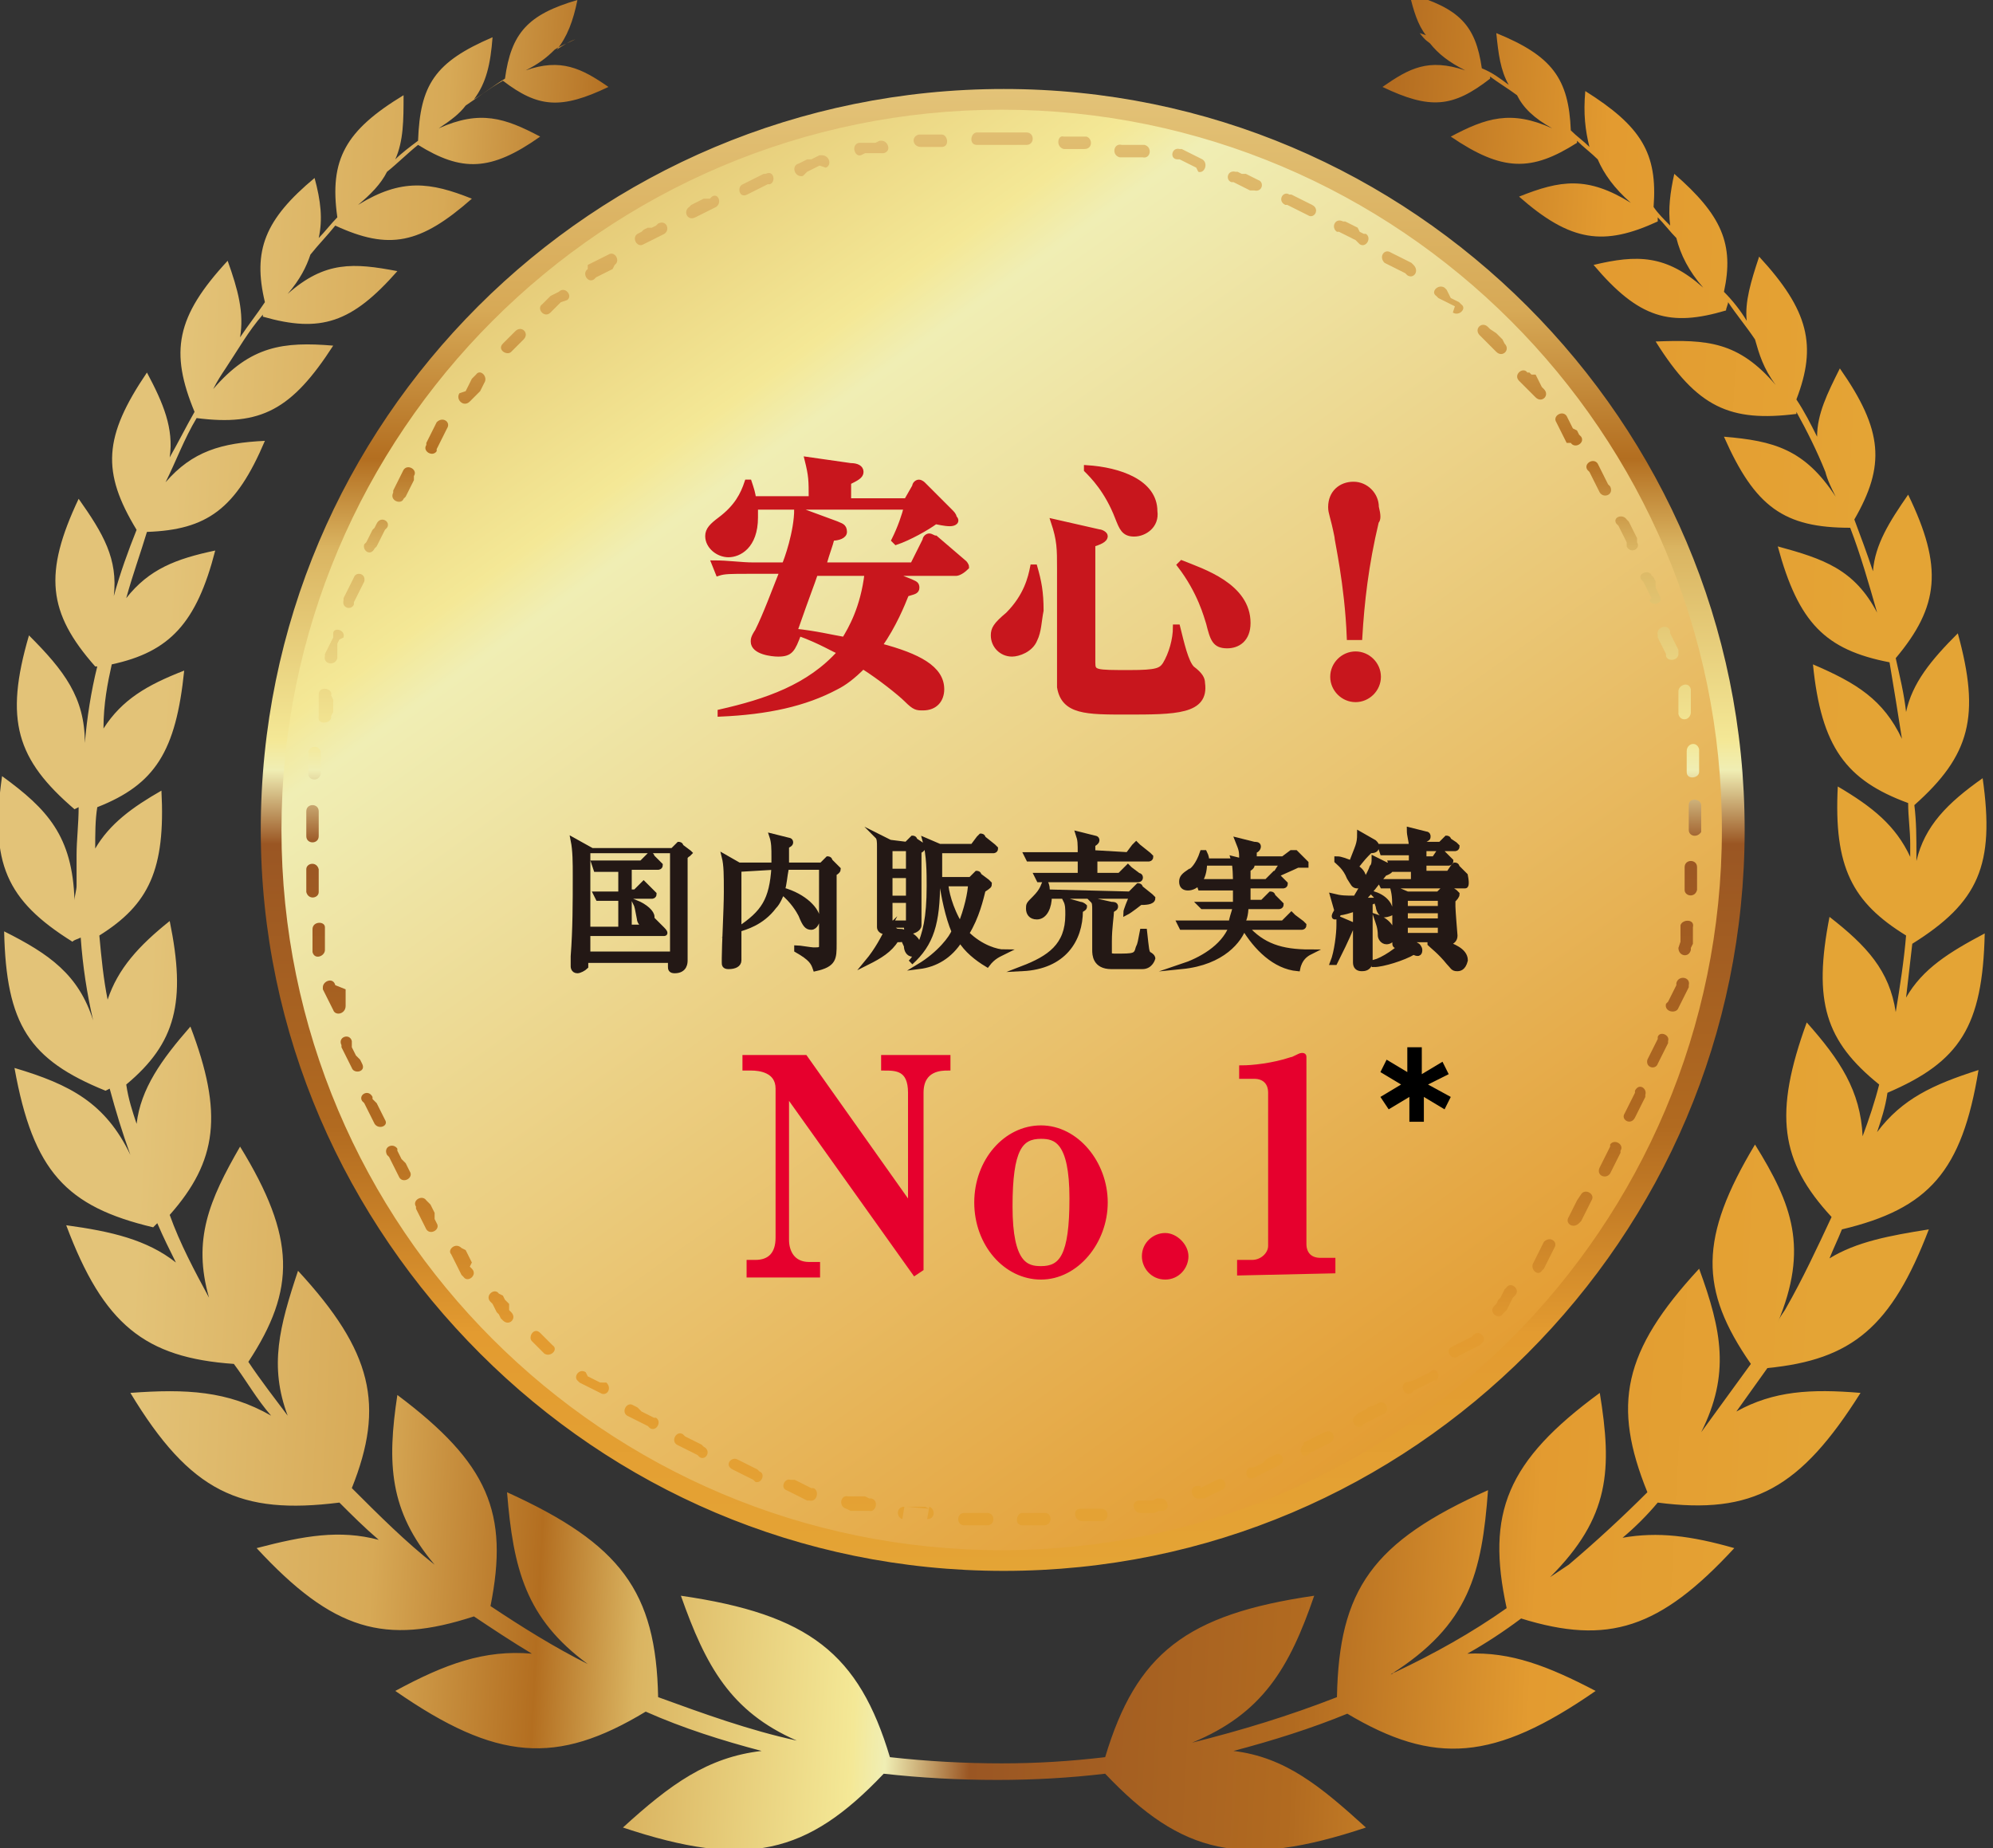
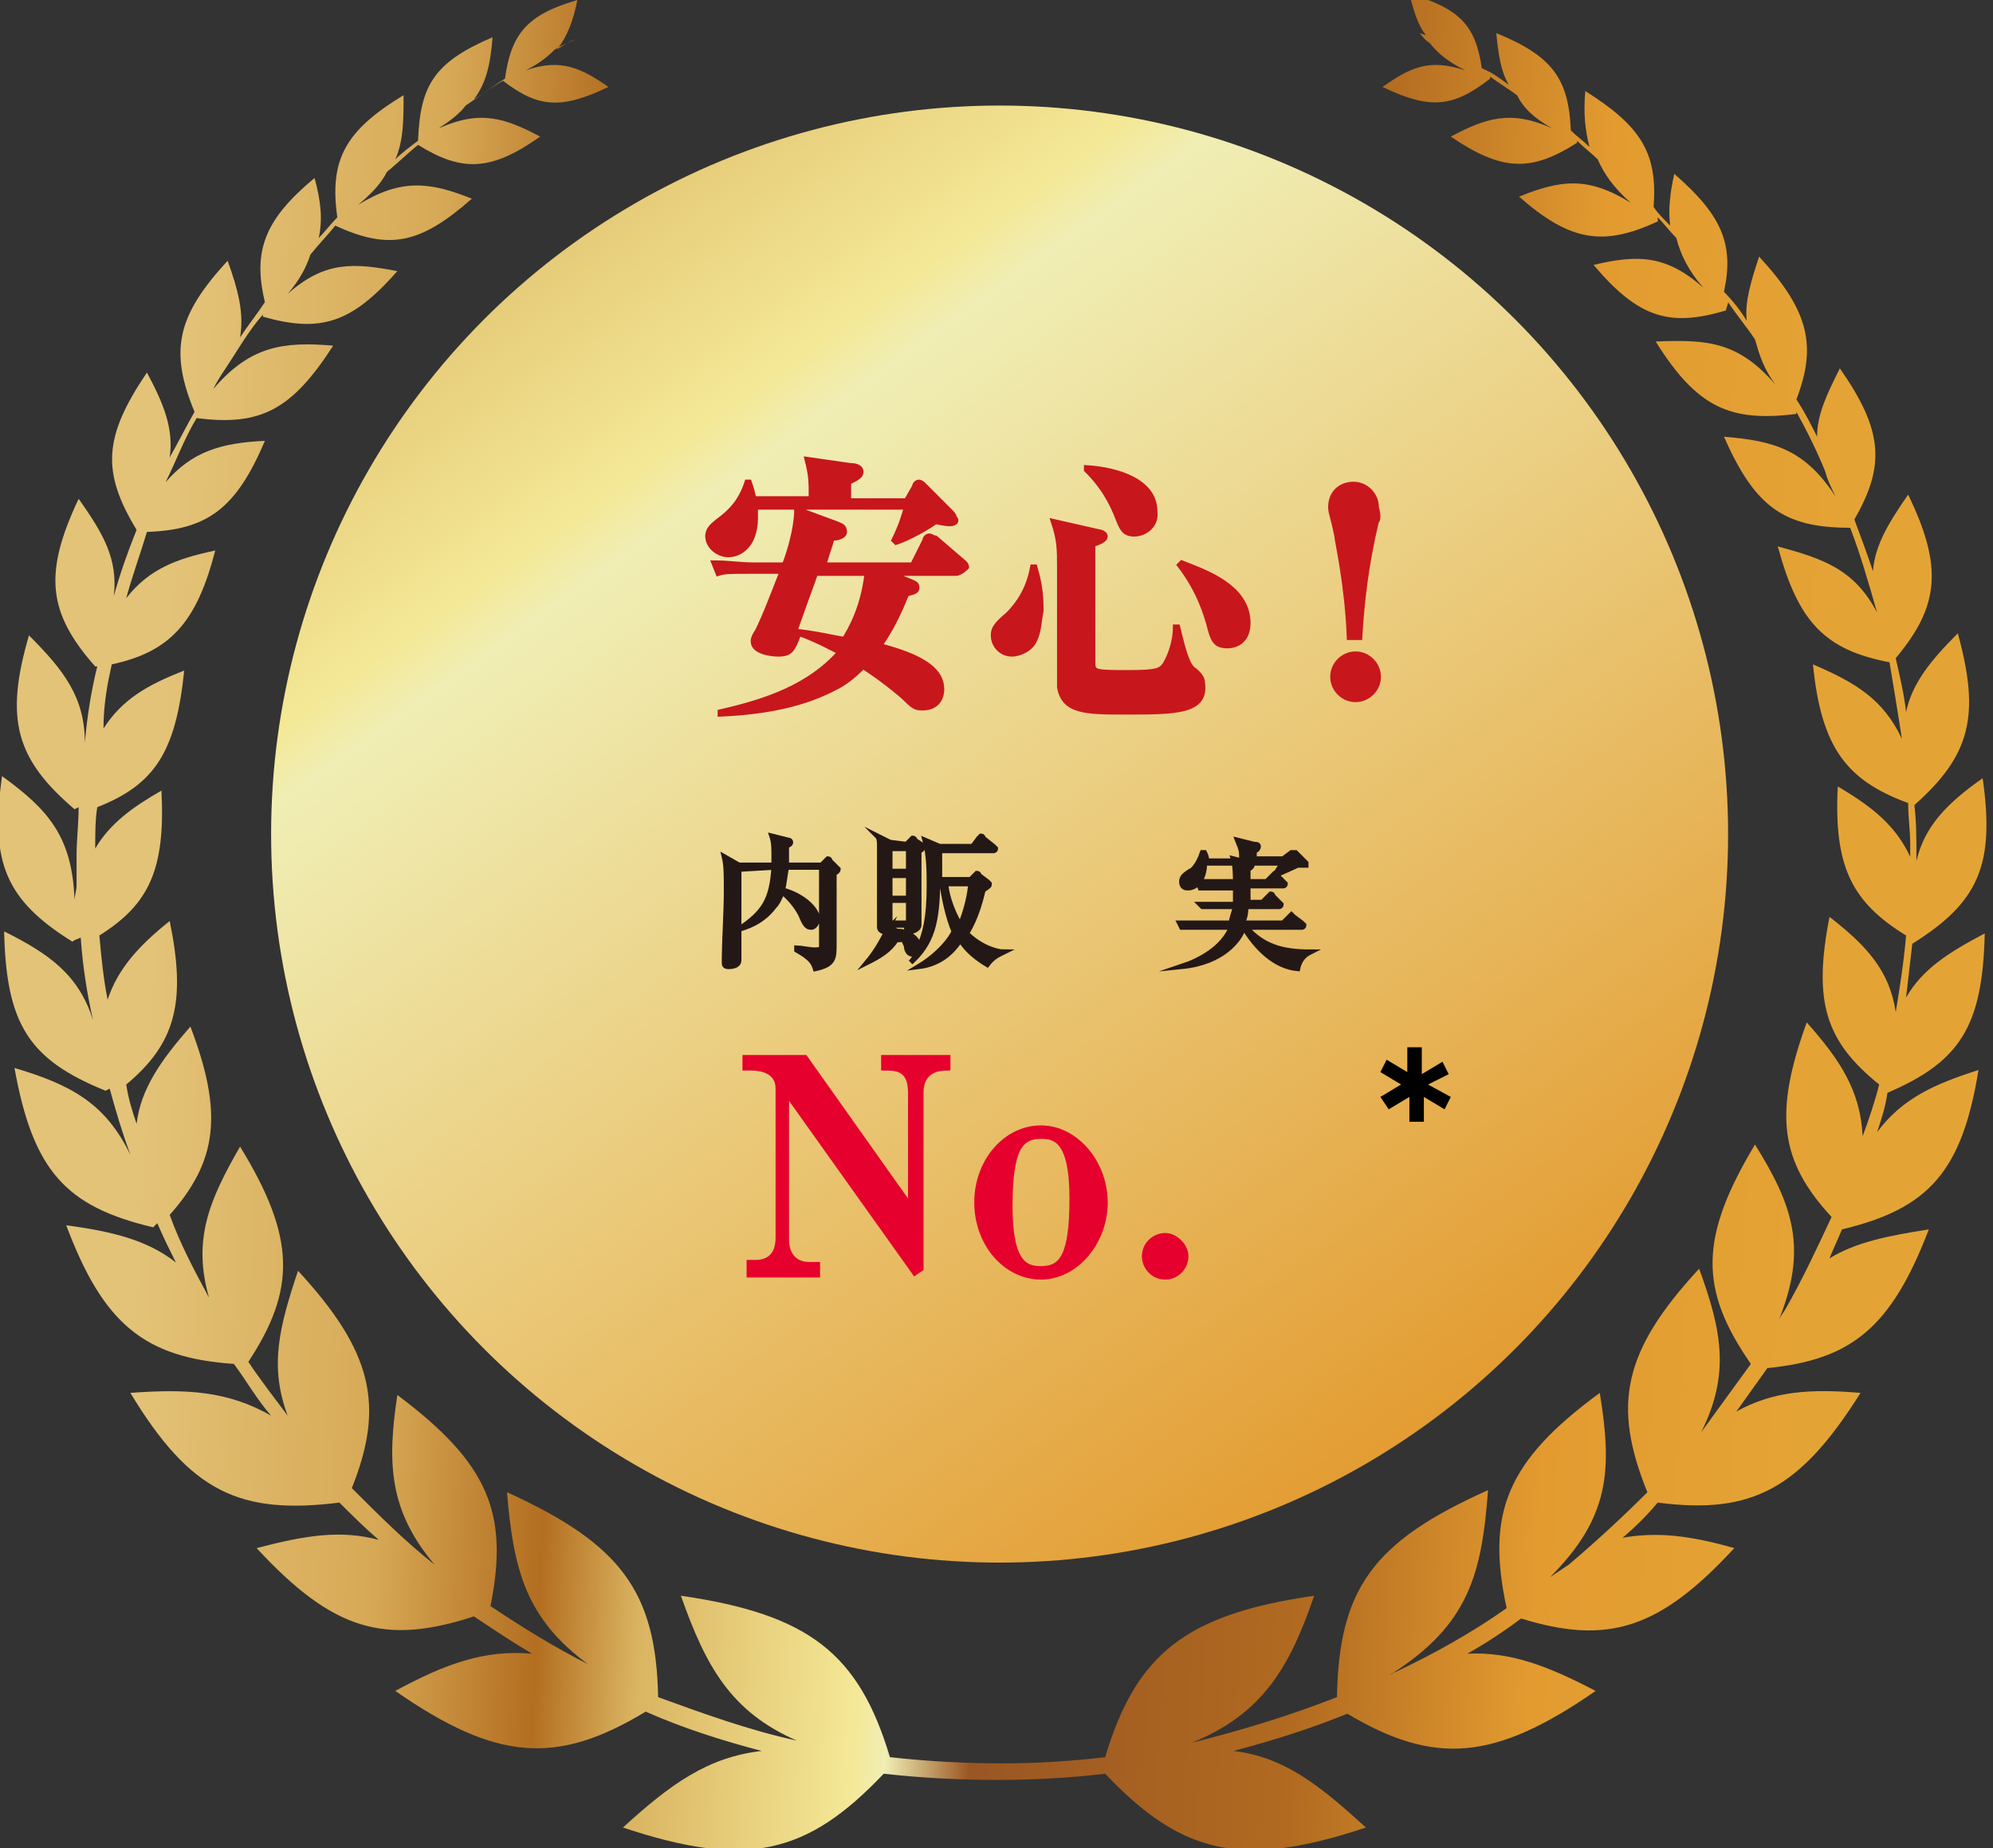
<svg xmlns="http://www.w3.org/2000/svg" version="1.1" id="レイヤー_1" x="0px" y="0px" viewBox="0 0 96.3 89.3" style="enable-background:new 0 0 96.3 89.3;" xml:space="preserve">
  <rect x="0" y="0" width="96.3" height="89.3" fill="#333333" stroke="none" />
  <style type="text/css">
	.st0{fill:url(#SVGID_1_);}
	.st1{fill-rule:evenodd;clip-rule:evenodd;fill:url(#SVGID_00000132777218614454166600000009733370267815856822_);}
	.st2{fill-rule:evenodd;clip-rule:evenodd;fill:url(#SVGID_00000147927114926828918340000002045989078547600062_);}
	.st3{fill:#C8161D;stroke:#C8161D;stroke-width:0.25;stroke-miterlimit:22.93;}
	.st4{fill:#231815;stroke:#231815;stroke-width:0.25;stroke-miterlimit:22.93;}
	.st5{fill:#E6002D;stroke:#E6002D;stroke-width:0.25;stroke-miterlimit:22.93;}
</style>
  <g id="a">
</g>
  <g id="b">
    <g id="c">
      <g>
        <linearGradient id="SVGID_1_" gradientUnits="userSpaceOnUse" x1="83.389" y1="2.55" x2="-4.84" y2="125.85" gradientTransform="matrix(1 0 0 -1 3.764512e-03 91.999)">
          <stop offset="0" style="stop-color:#E4A435" />
          <stop offset="0.16" style="stop-color:#E39B30" />
          <stop offset="0.54" style="stop-color:#F0EEB4" />
          <stop offset="0.56" style="stop-color:#F4E896" />
          <stop offset="0.69" style="stop-color:#DAB461" />
          <stop offset="0.85" style="stop-color:#D7A956" />
          <stop offset="1" style="stop-color:#E3C378" />
        </linearGradient>
        <circle class="st0" cx="48.3" cy="40.3" r="35.2" />
        <linearGradient id="SVGID_00000174563809394427924550000002487418597426702491_" gradientUnits="userSpaceOnUse" x1="48.46" y1="16.12" x2="48.46" y2="87.74" gradientTransform="matrix(1 0 0 -1 0 92)">
          <stop offset="0" style="stop-color:#E4A435" />
          <stop offset="0.16" style="stop-color:#E39B30" />
          <stop offset="0.3" style="stop-color:#B16A20" />
          <stop offset="0.49" style="stop-color:#9A5623" />
          <stop offset="0.54" style="stop-color:#F0EEB4" />
          <stop offset="0.56" style="stop-color:#F4E896" />
          <stop offset="0.69" style="stop-color:#DAB461" />
          <stop offset="0.75" style="stop-color:#B36E20" />
          <stop offset="0.85" style="stop-color:#D7A956" />
          <stop offset="1" style="stop-color:#E3C378" />
        </linearGradient>
-         <path style="fill-rule:evenodd;clip-rule:evenodd;fill:url(#SVGID_00000174563809394427924550000002487418597426702491_);" d="     M48.5,4.3c9.9,0,18.8,4,25.3,10.5c6.5,6.5,10.5,15.4,10.5,25.3s-4,18.8-10.5,25.3c-6.5,6.5-15.4,10.5-25.3,10.5     s-18.8-4-25.3-10.5S12.6,50,12.6,40.1s4-18.8,10.5-25.3S38.6,4.3,48.5,4.3L48.5,4.3z M48.5,6.4L48.5,6.4     C48.5,6.4,48.4,6.4,48.5,6.4c-0.1,0-0.1,0-0.2,0h-0.7l-0.2,0h-0.2c-0.3,0-0.4,0.6,0,0.6h0.4l0.2,0h0.5c0,0,0.1,0,0.1,0     c0,0,0,0,0.1,0h0.8l0.2,0h0.1c0.4,0,0.4-0.6,0-0.6h-0.5l-0.2,0H48.5L48.5,6.4z M45.5,7.1L45.5,7.1c0.4,0,0.3-0.6,0-0.6l-0.2,0     l-0.2,0l-0.2,0l-0.2,0l-0.2,0h-0.1c-0.4,0.1-0.3,0.6,0.1,0.6h0.1l0.2,0l0.2,0l0.2,0l0.2,0L45.5,7.1L45.5,7.1L45.5,7.1z M42.7,7.4     L42.7,7.4c0.4-0.1,0.2-0.6-0.1-0.6h-0.1l-0.2,0.1l-0.2,0l-0.2,0l-0.2,0l-0.2,0h0c-0.4,0.1-0.2,0.7,0.1,0.6h0l0.2-0.1l0.2,0l0.2,0     l0.2,0L42.7,7.4L42.7,7.4L42.7,7.4z M39.9,8.1L39.9,8.1c0.3-0.1,0.2-0.6-0.2-0.6l-0.1,0l-0.2,0.1l-0.2,0.1L39,7.7l-0.2,0.1     l-0.2,0.1l0,0c-0.4,0.1-0.2,0.7,0.2,0.6l0,0L39,8.3l0.2-0.1l0.2-0.1l0.2-0.1L39.9,8.1L39.9,8.1L39.9,8.1L39.9,8.1z M37.2,8.9     L37.2,8.9c0.3-0.1,0.2-0.7-0.2-0.5l-0.1,0l-0.2,0.1l-0.2,0.1l-0.2,0.1l-0.2,0.1l-0.2,0.1c-0.3,0.1-0.2,0.7,0.2,0.5l0.2-0.1     l0.2-0.1l0.2-0.1L36.9,9l0.2-0.1L37.2,8.9L37.2,8.9L37.2,8.9z M34.6,10L34.6,10c0.3-0.2,0.1-0.7-0.2-0.5l-0.1,0.1L34,9.6     l-0.2,0.1l-0.2,0.1l-0.2,0.1L33.3,10h0c-0.3,0.2-0.1,0.7,0.3,0.5l0,0l0.2-0.1l0.2-0.1l0.2-0.1l0.2-0.1l0.2-0.1L34.6,10L34.6,10     L34.6,10z M32.1,11.3L32.1,11.3c0.3-0.2,0.1-0.7-0.3-0.5l-0.1,0.1l-0.2,0.1L31.3,11l-0.2,0.1L31,11.2l-0.2,0.1l0,0     c-0.3,0.2,0,0.7,0.3,0.5l0,0l0.2-0.1l0.2-0.1l0.2-0.1l0.2-0.1L32.1,11.3L32.1,11.3L32.1,11.3L32.1,11.3z M29.7,12.8L29.7,12.8     c0.3-0.2,0-0.7-0.3-0.5l0,0l-0.2,0.1l-0.2,0.1l-0.2,0.1l-0.2,0.1l-0.2,0.1L28.4,13c-0.3,0.2,0,0.7,0.3,0.5l0.1-0.1l0.2-0.1     l0.2-0.1l0.2-0.1l0.2-0.1L29.7,12.8L29.7,12.8L29.7,12.8L29.7,12.8z M27.4,14.5L27.4,14.5c0.3-0.2-0.1-0.7-0.4-0.4l0,0l-0.2,0.1     l-0.2,0.1l-0.1,0.1l-0.1,0.1l-0.1,0.1l-0.1,0.1c-0.3,0.2,0.1,0.7,0.4,0.4l0.1-0.1l0.1-0.1l0.1-0.1l0.1-0.1l0.1-0.1L27.4,14.5     L27.4,14.5L27.4,14.5z M25.3,16.4L25.3,16.4c0.3-0.3-0.1-0.7-0.4-0.4l-0.1,0.1l-0.1,0.1l-0.1,0.1l-0.1,0.1l-0.1,0.1l-0.1,0.1     c-0.3,0.3,0.2,0.6,0.4,0.4l0.1-0.1l0.1-0.1l0.1-0.1l0.1-0.1l0.1-0.1L25.3,16.4L25.3,16.4L25.3,16.4z M23.4,18.5L23.4,18.5     c0.2-0.3-0.2-0.7-0.4-0.4l-0.1,0.1l-0.1,0.1l-0.1,0.2l-0.1,0.2l-0.1,0.2L22.2,19l0,0c-0.2,0.3,0.2,0.7,0.5,0.4l0,0l0.1-0.1     l0.1-0.1l0.1-0.1l0.1-0.1l0.1-0.1L23.4,18.5L23.4,18.5L23.4,18.5z M21.6,20.7L21.6,20.7c0.2-0.3-0.2-0.6-0.5-0.3l0,0L21,20.6     l-0.1,0.2l-0.1,0.2l-0.1,0.2l-0.1,0.2l0,0.1c-0.2,0.3,0.3,0.6,0.5,0.3l0-0.1l0.1-0.2l0.1-0.2l0.1-0.2l0.1-0.2L21.6,20.7     L21.6,20.7L21.6,20.7L21.6,20.7z M20,23L20,23c0.2-0.3-0.3-0.6-0.5-0.3l0,0l-0.1,0.2l-0.1,0.2l-0.1,0.2l-0.1,0.2L19,23.7L19,23.8     c-0.2,0.4,0.4,0.6,0.5,0.3l0.1-0.1l0.1-0.2l0.1-0.2l0.1-0.2l0.1-0.2L20,23L20,23L20,23z M18.7,25.5L18.7,25.5     c0.2-0.3-0.3-0.6-0.5-0.2l-0.1,0.2L18,25.6l-0.1,0.2L17.8,26l-0.1,0.2l-0.1,0.1c-0.1,0.3,0.3,0.6,0.5,0.2l0.1-0.1l0.1-0.2     l0.1-0.2l0.1-0.2l0.1-0.2L18.7,25.5L18.7,25.5L18.7,25.5z M17.6,28.1L17.6,28.1c0.1-0.4-0.4-0.5-0.5-0.2L17,28.1l-0.1,0.2     l-0.1,0.2l-0.1,0.2l-0.1,0.2l0,0.1c-0.1,0.4,0.4,0.5,0.5,0.2l0-0.1l0.1-0.2l0.1-0.2l0.1-0.2l0.1-0.2L17.6,28.1L17.6,28.1     L17.6,28.1z M16.6,30.8L16.6,30.8c0.1-0.4-0.5-0.5-0.5-0.2l0,0.2L16,31l-0.1,0.2l-0.1,0.2l-0.1,0.2l0,0.1     c-0.1,0.4,0.5,0.5,0.6,0.1l0-0.1l0-0.2l0-0.2l0-0.2l0.1-0.2L16.6,30.8L16.6,30.8L16.6,30.8z M16,33.6L16,33.6     c0.1-0.3-0.5-0.5-0.6-0.1v0l0,0.2l0,0.2l0,0.2l0,0.2l0,0.2v0.1c-0.1,0.4,0.5,0.4,0.6,0.1v-0.1l0.1-0.2l0-0.2l0-0.2l0-0.2L16,33.6     L16,33.6L16,33.6L16,33.6z M15.5,36.4L15.5,36.4c0-0.4-0.5-0.4-0.6-0.1v0.1l0,0.2l0,0.2l0,0.2l0,0.2l0,0.2c0,0.3,0.5,0.4,0.6,0     v-0.2l0-0.2l0-0.2l0-0.2L15.5,36.4L15.5,36.4L15.5,36.4L15.5,36.4z M15.4,39.2L15.4,39.2c0-0.4-0.6-0.4-0.6,0l0,0v1.2     c0,0.4,0.6,0.4,0.6,0L15.4,39.2L15.4,39.2L15.4,39.2z M15.4,42L15.4,42c-0.1-0.4-0.6-0.3-0.6,0v0.2l0,0.2l0,0.2l0,0.2l0,0.2v0.1     c0.1,0.4,0.6,0.3,0.6,0V43l0-0.2l0-0.2l0-0.2v-0.2L15.4,42L15.4,42L15.4,42z M15.7,44.8L15.7,44.8c0-0.3-0.6-0.3-0.6,0.1V45     l0,0.2l0,0.2l0,0.2l0,0.2l0,0.2v0c0.1,0.4,0.6,0.2,0.6-0.1v0l0-0.2l0-0.2l0-0.2l0-0.2L15.7,44.8L15.7,44.8L15.7,44.8L15.7,44.8z      M16.2,47.6L16.2,47.6c-0.1-0.4-0.6-0.2-0.6,0.1l0,0.1l0.1,0.2l0.1,0.2l0.1,0.2l0.1,0.2l0.1,0.2c0.1,0.3,0.6,0.2,0.6-0.2l0-0.2     l0-0.2l0-0.2l0-0.2L16.2,47.6L16.2,47.6L16.2,47.6L16.2,47.6z M17,50.3L17,50.3c-0.1-0.4-0.7-0.2-0.5,0.2l0,0.1l0.1,0.2l0.1,0.2     l0.1,0.2l0.1,0.2l0.1,0.2c0.1,0.3,0.7,0.2,0.5-0.2l-0.1-0.2L17.2,51l-0.1-0.2l-0.1-0.2L17,50.5L17,50.3C17,50.3,17,50.3,17,50.3z      M18,53L18,53c-0.2-0.4-0.7-0.1-0.5,0.2l0.1,0.1l0.1,0.2l0.1,0.2l0.1,0.2l0.1,0.2l0.1,0.2c0.2,0.3,0.7,0.1,0.5-0.2l-0.1-0.2     l-0.1-0.2l-0.1-0.2l-0.1-0.2L18,53.1L18,53L18,53L18,53z M19.2,55.5L19.2,55.5c-0.2-0.3-0.7-0.1-0.5,0.3l0.1,0.1l0.1,0.2l0.1,0.2     l0.1,0.2l0.1,0.2l0.1,0.2l0,0c0.2,0.3,0.7,0,0.5-0.3l0,0l-0.1-0.2l-0.1-0.2L19.4,56l-0.1-0.2l-0.1-0.2L19.2,55.5L19.2,55.5     L19.2,55.5z M20.6,58L20.6,58c-0.2-0.3-0.7,0-0.5,0.3l0,0.1l0.1,0.2l0.1,0.2l0.1,0.2l0.1,0.2l0.1,0.2l0,0c0.2,0.3,0.7,0,0.5-0.3     l0,0l-0.1-0.2L21,58.6l-0.1-0.2l-0.1-0.2L20.6,58L20.6,58L20.6,58L20.6,58z M22.3,60.3L22.3,60.3c-0.3-0.3-0.7,0.1-0.5,0.3l0,0     l0.1,0.2l0.1,0.2l0.1,0.2l0.1,0.2l0.1,0.2l0.1,0.1c0.2,0.3,0.7-0.1,0.4-0.4l-0.1-0.1L22.8,61l-0.1-0.2l-0.1-0.2l-0.1-0.2     L22.3,60.3L22.3,60.3L22.3,60.3L22.3,60.3z M24.1,62.5L24.1,62.5c-0.2-0.3-0.7,0.1-0.4,0.4l0.1,0.1l0.1,0.2l0.1,0.2l0.1,0.1     l0.1,0.2l0.1,0.1c0.3,0.3,0.7-0.1,0.4-0.4l-0.1-0.1L24.6,63l-0.1-0.1l-0.1-0.1l-0.1-0.2L24.1,62.5L24.1,62.5L24.1,62.5z      M26.1,64.4L26.1,64.4c-0.3-0.3-0.6,0.2-0.4,0.4l0.1,0.1l0.1,0.1l0.1,0.1l0.1,0.1l0.1,0.1l0.1,0.1c0.3,0.2,0.7-0.2,0.4-0.4     l-0.1-0.1l-0.1-0.1l-0.1-0.1l-0.1-0.1L26.1,64.4L26.1,64.4L26.1,64.4L26.1,64.4z M28.3,66.3L28.3,66.3c-0.3-0.2-0.6,0.2-0.4,0.4     l0.1,0.1l0.2,0.1l0.2,0.1l0.2,0.1l0.2,0.1l0.2,0.1l0,0c0.3,0.2,0.6-0.2,0.3-0.5l0,0L29,66.8l-0.2-0.1l-0.2-0.1l-0.2-0.1     L28.3,66.3L28.3,66.3L28.3,66.3L28.3,66.3z M30.6,67.9L30.6,67.9c-0.3-0.2-0.6,0.3-0.3,0.5l0,0l0.2,0.1l0.2,0.1l0.2,0.1l0.2,0.1     l0.2,0.1l0.1,0.1c0.3,0.2,0.6-0.3,0.3-0.5l-0.1,0l-0.2-0.1l-0.2-0.1l-0.2-0.1L30.8,68L30.6,67.9L30.6,67.9L30.6,67.9L30.6,67.9z      M33,69.3L33,69.3c-0.3-0.2-0.6,0.3-0.3,0.5h0l0.2,0.1l0.2,0.1l0.2,0.1l0.2,0.1l0.2,0.1l0.1,0.1c0.3,0.2,0.6-0.3,0.2-0.5     l-0.1-0.1l-0.2-0.1l-0.2-0.1l-0.2-0.1l-0.2-0.1L33,69.3L33,69.3L33,69.3z M35.6,70.5L35.6,70.5c-0.3-0.1-0.6,0.3-0.2,0.5l0.2,0.1     l0.2,0.1l0.2,0.1l0.2,0.1l0.2,0.1l0.1,0.1c0.3,0.1,0.5-0.4,0.2-0.5l-0.1-0.1l-0.2-0.1l-0.2-0.1l-0.2-0.1l-0.2-0.1L35.6,70.5     L35.6,70.5L35.6,70.5z M38.2,71.5L38.2,71.5c-0.3-0.1-0.5,0.4-0.2,0.5l0.2,0.1l0.2,0.1l0.2,0.1l0.2,0.1l0.2,0.1l0.1,0     c0.4,0.1,0.5-0.5,0.2-0.6l-0.1,0L39,71.8l-0.2-0.1l-0.2-0.1l-0.2-0.1L38.2,71.5L38.2,71.5L38.2,71.5z M41,72.3L41,72.3     c-0.4-0.1-0.5,0.5-0.1,0.6h0l0.2,0.1l0.2,0l0.2,0l0.2,0l0.2,0l0.1,0c0.3,0.1,0.5-0.5,0.1-0.6H42l-0.2-0.1l-0.2,0l-0.2,0l-0.2,0     L41,72.3C41,72.3,41,72.3,41,72.3z M43.7,72.8L43.7,72.8c-0.4,0-0.4,0.5-0.1,0.6L43.7,72.8L43.7,72.8z M43.7,73.4L43.7,73.4     l0.3,0l0.2,0l0.2,0l0.2,0l0.2,0l0,0c0.4,0,0.4-0.5,0.1-0.6l-0.1,0.6L43.7,73.4C43.7,73.4,43.7,73.4,43.7,73.4z M44.9,72.9     L44.9,72.9l-1.1-0.1h0.1l0.2,0l0.2,0l0.2,0l0.2,0L44.9,72.9L44.9,72.9L44.9,72.9z M46.6,73.1L46.6,73.1c-0.4,0-0.4,0.6,0,0.6h0.2     l0.2,0h0.2l0.2,0h0.3c0.4,0,0.4-0.6,0-0.6h-0.3l-0.2,0H47l-0.2,0L46.6,73.1L46.6,73.1z M49.4,73.1L49.4,73.1     c-0.3,0-0.4,0.6,0,0.6h0.3l0.2,0h0.2l0.2,0h0.2c0.4-0.1,0.3-0.6,0-0.6h-0.2l-0.2,0H50l-0.2,0L49.4,73.1L49.4,73.1z M52.2,72.9     L52.2,72.9c-0.4,0-0.3,0.6,0.1,0.6h0l0.2,0l0.2,0l0.2,0l0.2,0l0.2,0h0c0.3-0.1,0.3-0.6-0.1-0.6h0l-0.2,0l-0.2,0l-0.2,0l-0.2,0     L52.2,72.9L52.2,72.9L52.2,72.9z M55,72.5L55,72.5c-0.4,0.1-0.2,0.6,0.1,0.6l0.1,0l0.2,0l0.2,0l0.2,0l0.2-0.1l0.2,0     c0.4-0.1,0.2-0.6-0.1-0.6l-0.2,0l-0.2,0.1l-0.2,0l-0.2,0l-0.2,0L55,72.5L55,72.5L55,72.5z M57.8,71.8L57.8,71.8     c-0.4,0.1-0.2,0.7,0.2,0.6l0.2,0l0.2-0.1l0.2-0.1l0.2-0.1l0.2-0.1L59,72c0.4-0.1,0.2-0.7-0.2-0.5l-0.2,0.1l-0.2,0.1l-0.2,0.1     l-0.2,0.1L58,71.8L57.8,71.8L57.8,71.8L57.8,71.8z M60.4,70.9L60.4,70.9c-0.3,0.1-0.2,0.7,0.2,0.5l0.2-0.1l0.2-0.1l0.2-0.1     l0.2-0.1l0.2-0.1l0.2-0.1c0.4-0.2,0.1-0.7-0.2-0.5l-0.2,0.1l-0.2,0.1L61,70.7l-0.2,0.1l-0.2,0.1L60.4,70.9L60.4,70.9L60.4,70.9z      M63,69.8L63,69.8c-0.3,0.2-0.1,0.7,0.2,0.5l0.1-0.1l0.2-0.1l0.2-0.1l0.2-0.1l0.2-0.1l0.2-0.1c0.3-0.2,0.1-0.7-0.3-0.5l-0.2,0.1     l-0.2,0.1l-0.2,0.1l-0.2,0.1l-0.2,0.1L63,69.8L63,69.8L63,69.8z M65.5,68.4L65.5,68.4c-0.3,0.2,0,0.7,0.3,0.5l0.1-0.1l0.2-0.1     l0.2-0.1l0.2-0.1l0.2-0.1l0.2-0.1h0c0.3-0.2,0-0.7-0.3-0.5l0,0l-0.2,0.1L66.1,68L66,68.1l-0.2,0.1l-0.2,0.1L65.5,68.4     C65.5,68.4,65.5,68.4,65.5,68.4z M67.9,66.8L67.9,66.8c-0.3,0.2,0,0.7,0.3,0.5l0.1-0.1l0.2-0.1l0.2-0.1l0.2-0.1l0.2-0.1l0.2-0.1     l0.1,0c0.3-0.3-0.1-0.7-0.3-0.4l0,0l-0.2,0.1l-0.2,0.1l-0.2,0.1l-0.2,0.1L67.9,66.8L67.9,66.8L67.9,66.8z M70.1,65.1L70.1,65.1     c-0.3,0.2,0.1,0.7,0.4,0.4l0,0l0.2-0.1l0.2-0.1l0.2-0.1l0.2-0.1l0.2-0.1l0.1-0.1c0.3-0.2-0.1-0.7-0.4-0.4l-0.1,0.1l-0.2,0.1     l-0.2,0.1l-0.2,0.1l-0.2,0.1L70.1,65.1L70.1,65.1L70.1,65.1L70.1,65.1z M72.2,63.1L72.2,63.1c-0.3,0.3,0.2,0.7,0.4,0.4l0.1-0.1     l0.1-0.1l0.1-0.2l0.1-0.2l0.1-0.2l0.1-0.1c0.3-0.3-0.2-0.7-0.4-0.4l-0.1,0.1l-0.1,0.2l-0.1,0.2l-0.1,0.1L72.3,63L72.2,63.1     L72.2,63.1L72.2,63.1z M74.1,61L74.1,61c-0.2,0.3,0.2,0.7,0.4,0.4l0.1-0.1l0.1-0.2l0.1-0.2l0.1-0.2l0.1-0.2l0.1-0.2l0,0     c0.2-0.3-0.2-0.6-0.5-0.3l0,0l-0.1,0.2l-0.1,0.2l-0.1,0.2l-0.1,0.2L74.1,61L74.1,61C74.1,61,74.1,61,74.1,61z M75.8,58.8     L75.8,58.8c-0.2,0.3,0.2,0.6,0.5,0.3l0.1-0.1l0.1-0.2l0.1-0.2l0.1-0.2l0.1-0.2l0.1-0.2l0,0c0.2-0.3-0.3-0.6-0.5-0.3l0,0L76.2,58     l-0.1,0.2L76,58.4l-0.1,0.2L75.8,58.8L75.8,58.8L75.8,58.8L75.8,58.8z M77.3,56.4L77.3,56.4c-0.2,0.4,0.3,0.6,0.5,0.3l0,0     l0.1-0.2l0.1-0.2l0.1-0.2l0.1-0.2l0.1-0.2l0-0.1c0.2-0.3-0.3-0.6-0.5-0.3l0,0.1l-0.1,0.2l-0.1,0.2L77.5,56l-0.1,0.2L77.3,56.4     L77.3,56.4L77.3,56.4L77.3,56.4z M78.5,53.8L78.5,53.8c-0.2,0.3,0.3,0.6,0.5,0.2v0l0.1-0.2l0.1-0.2l0.1-0.2l0.1-0.2l0.1-0.2     l0-0.1c0.1-0.3-0.3-0.6-0.5-0.2l0,0.1l-0.1,0.2l-0.1,0.2l-0.1,0.2l-0.1,0.2L78.5,53.8L78.5,53.8L78.5,53.8L78.5,53.8z M79.6,51.2     L79.6,51.2c-0.1,0.4,0.4,0.5,0.5,0.2l0,0l0.1-0.2l0.1-0.2l0.1-0.2l0.1-0.2l0.1-0.2l0-0.1c0.1-0.3-0.4-0.5-0.5-0.2l0,0.1l-0.1,0.2     l-0.1,0.2l-0.1,0.2L79.7,51L79.6,51.2L79.6,51.2L79.6,51.2z M80.5,48.5L80.5,48.5c-0.1,0.4,0.5,0.5,0.6,0.2v0l0.1-0.2l0.1-0.2     l0.1-0.2l0.1-0.2l0.1-0.2l0-0.1c0.1-0.4-0.5-0.5-0.6-0.1l0,0.1l-0.1,0.2l-0.1,0.2l-0.1,0.2l-0.1,0.2L80.5,48.5L80.5,48.5     L80.5,48.5L80.5,48.5z M81.1,45.8L81.1,45.8c0,0.4,0.5,0.5,0.6,0.1v-0.1l0.1-0.2l0-0.2l0-0.2l0-0.2l0-0.2v0     c0.1-0.4-0.5-0.4-0.6-0.1l0,0l0,0.2l0,0.2l0,0.2l0,0.2L81.1,45.8L81.1,45.8L81.1,45.8L81.1,45.8z M81.4,43L81.4,43     c0,0.3,0.5,0.4,0.6,0v-0.2l0-0.2l0-0.2v-0.2l0-0.2v-0.1c0-0.4-0.6-0.4-0.6,0V42l0,0.2v0.2l0,0.2l0,0.2L81.4,43L81.4,43L81.4,43z      M81.6,40.1L81.6,40.1c0,0.3,0.4,0.4,0.6,0.1c0,0,0-0.1,0-0.1v-1l0-0.2c0-0.3-0.6-0.4-0.6,0v0.6l0,0.2L81.6,40.1L81.6,40.1     L81.6,40.1z M81.5,37.3L81.5,37.3c0,0.4,0.6,0.3,0.6,0v0l0-0.2l0-0.2l0-0.2l0-0.2l0-0.2v-0.1c-0.1-0.4-0.6-0.3-0.6,0.1v0l0,0.2     l0,0.2l0,0.2l0,0.2L81.5,37.3L81.5,37.3L81.5,37.3L81.5,37.3z M81.1,34.5L81.1,34.5c0.1,0.4,0.6,0.3,0.6-0.1l0-0.1l0-0.2l0-0.2     l0-0.2l0-0.2l0-0.2c-0.1-0.4-0.6-0.2-0.6,0.1l0,0.2l0,0.2l0,0.2l0,0.2l0,0.2L81.1,34.5L81.1,34.5L81.1,34.5z M80.5,31.7     L80.5,31.7c0.1,0.3,0.6,0.2,0.6-0.1l0-0.2L81,31.2L80.9,31l-0.1-0.2l-0.1-0.2l0-0.1c-0.1-0.4-0.7-0.2-0.6,0.2l0,0.1l0.1,0.2     l0.1,0.2l0.1,0.2l0.1,0.2L80.5,31.7L80.5,31.7L80.5,31.7z M79.7,29L79.7,29c0.1,0.3,0.7,0.2,0.5-0.2l-0.1-0.2l-0.1-0.2L80,28.3     L80,28.1l-0.1-0.2l-0.1-0.1c-0.1-0.3-0.7-0.1-0.5,0.2l0.1,0.1l0.1,0.2l0.1,0.2l0.1,0.2l0.1,0.2L79.7,29L79.7,29L79.7,29z      M78.6,26.4L78.6,26.4c0.2,0.4,0.7,0.1,0.5-0.2L79.1,26L79,25.8l-0.1-0.2l-0.1-0.2l-0.1-0.2l-0.1-0.1c-0.2-0.3-0.7-0.1-0.5,0.2     l0.1,0.1l0.1,0.2l0.1,0.2l0.1,0.2l0.1,0.2L78.6,26.4L78.6,26.4L78.6,26.4z M77.3,23.8L77.3,23.8c0.2,0.3,0.7,0.1,0.5-0.3     l-0.1-0.1l-0.1-0.2l-0.1-0.2l-0.1-0.2l-0.1-0.2l-0.1-0.2c-0.2-0.3-0.7,0-0.5,0.3l0.1,0.1l0.1,0.2l0.1,0.2l0.1,0.2l0.1,0.2     L77.3,23.8L77.3,23.8L77.3,23.8z M75.9,21.4L75.9,21.4c0.2,0.3,0.7,0,0.5-0.3L76.3,21l-0.1-0.2L76,20.7l-0.1-0.2l-0.1-0.2     l-0.1-0.2v0c-0.2-0.3-0.7,0-0.5,0.3h0l0.1,0.2l0.1,0.2l0.1,0.2l0.1,0.2l0.1,0.2L75.9,21.4L75.9,21.4L75.9,21.4z M74.2,19.2     L74.2,19.2c0.3,0.3,0.7-0.1,0.4-0.4l-0.1-0.1l-0.1-0.2l-0.1-0.2l-0.1-0.2L74,18.1L73.9,18l-0.1,0c-0.2-0.3-0.7,0.1-0.4,0.4l0,0     l0.1,0.1l0.1,0.1l0.1,0.1l0.1,0.1L74.2,19.2L74.2,19.2L74.2,19.2L74.2,19.2z M72.3,17L72.3,17c0.3,0.3,0.7-0.1,0.4-0.4h0     l-0.1-0.2l-0.1-0.1l-0.1-0.1l-0.1-0.1L72,15.9l-0.1-0.1c-0.3-0.3-0.7,0.1-0.4,0.4l0.1,0.1l0.1,0.1l0.1,0.1l0.1,0.1l0.1,0.1     L72.3,17L72.3,17L72.3,17z M70.2,15.1L70.2,15.1c0.3,0.2,0.7-0.2,0.4-0.4l-0.1-0.1l-0.2-0.1l-0.2-0.1L70,14.2L69.9,14l-0.1-0.1     c-0.3-0.2-0.7,0.2-0.4,0.4l0.1,0.1l0.2,0.1l0.2,0.1l0.2,0.1l0.2,0.1L70.2,15.1L70.2,15.1L70.2,15.1z M68,13.3L68,13.3     c0.3,0.2,0.6-0.2,0.3-0.5l-0.1-0.1l-0.2-0.1l-0.2-0.1l-0.2-0.1l-0.2-0.1l-0.2-0.1h0c-0.3-0.2-0.6,0.2-0.3,0.5h0l0.2,0.1l0.2,0.1     l0.2,0.1l0.2,0.1l0.2,0.1L68,13.3L68,13.3L68,13.3z M65.7,11.8L65.7,11.8c0.3,0.2,0.6-0.3,0.3-0.5l-0.1,0l-0.2-0.1L65.6,11     l-0.2-0.1l-0.2-0.1L65,10.7l-0.1,0c-0.4-0.2-0.6,0.3-0.3,0.5l0.1,0l0.2,0.1l0.2,0.1l0.2,0.1l0.2,0.1L65.7,11.8L65.7,11.8     L65.7,11.8L65.7,11.8z M63.2,10.4L63.2,10.4c0.3,0.2,0.6-0.3,0.2-0.5l0,0l-0.2-0.1L63,9.7l-0.2-0.1l-0.2-0.1l-0.2-0.1l-0.1,0     c-0.3-0.2-0.6,0.3-0.2,0.5l0.1,0l0.2,0.1l0.2,0.1l0.2,0.1l0.2,0.1L63.2,10.4L63.2,10.4L63.2,10.4L63.2,10.4z M60.6,9.2L60.6,9.2     c0.4,0.1,0.5-0.4,0.2-0.5h0l-0.2-0.1l-0.2-0.1l-0.2-0.1L60,8.4l-0.2-0.1l-0.1,0c-0.4-0.1-0.5,0.4-0.2,0.5l0.1,0l0.2,0.1L60,9     l0.2,0.1l0.2,0.1L60.6,9.2L60.6,9.2L60.6,9.2z M57.9,8.3L57.9,8.3c0.3,0.1,0.5-0.4,0.2-0.6h0l-0.2-0.1l-0.2-0.1l-0.2-0.1     l-0.2-0.1l-0.2-0.1l-0.1,0c-0.4-0.1-0.5,0.5-0.1,0.5l0.1,0l0.2,0.1l0.2,0.1l0.2,0.1l0.2,0.1L57.9,8.3L57.9,8.3L57.9,8.3z      M55.2,7.6L55.2,7.6c0.4,0.1,0.5-0.5,0.1-0.6l-0.1,0L55,7l-0.2,0l-0.2,0l-0.2,0l-0.2,0h0c-0.4-0.1-0.5,0.5-0.1,0.6h0l0.2,0l0.2,0     l0.2,0l0.2,0L55.2,7.6L55.2,7.6L55.2,7.6z M52.4,7.2L52.4,7.2c0.4,0,0.4-0.5,0.1-0.6l-0.2,0l-0.2,0l-0.2,0l-0.2,0l-0.2,0h-0.1     c-0.3-0.1-0.4,0.5,0,0.6h0.1l0.2,0l0.2,0l0.2,0l0.2,0L52.4,7.2L52.4,7.2L52.4,7.2z M73,15.5L73,15.5C66.7,9.2,58,5.3,48.4,5.3     S30.1,9.2,23.8,15.5c-6.3,6.3-10.2,15-10.2,24.6s3.9,18.3,10.2,24.6c6.3,6.3,15,10.2,24.6,10.2S66.7,71,73,64.7     c6.3-6.3,10.2-15,10.2-24.6S79.3,21.8,73,15.5z" />
        <linearGradient id="SVGID_00000124854778631962308610000017209482317150673816_" gradientUnits="userSpaceOnUse" x1="88.859" y1="45.379" x2="7.469" y2="49.649" gradientTransform="matrix(1 0 0 -1 0 92)">
          <stop offset="0" style="stop-color:#E4A435" />
          <stop offset="0.16" style="stop-color:#E39B30" />
          <stop offset="0.3" style="stop-color:#B16A20" />
          <stop offset="0.49" style="stop-color:#9A5623" />
          <stop offset="0.54" style="stop-color:#F0EEB4" />
          <stop offset="0.56" style="stop-color:#F4E896" />
          <stop offset="0.69" style="stop-color:#DAB461" />
          <stop offset="0.75" style="stop-color:#B36E20" />
          <stop offset="0.85" style="stop-color:#D7A956" />
          <stop offset="1" style="stop-color:#E3C378" />
        </linearGradient>
        <path style="fill-rule:evenodd;clip-rule:evenodd;fill:url(#SVGID_00000124854778631962308610000017209482317150673816_);" d="     M27.8,1.9c-0.3,0.1-0.6,0.3-0.9,0.5c0.5-0.6,0.8-1.4,1-2.4c-2.4,0.7-3.2,1.6-3.5,3.8l0,0c-0.5,0.3-1,0.7-1.5,1     c0.6-0.8,0.8-1.7,0.9-3c-2.8,1.2-3.5,2.3-3.6,5l0,0c-0.4,0.3-0.8,0.6-1.1,0.9c0.4-0.9,0.4-1.9,0.4-3.1c-2.8,1.7-3.6,3.1-3.2,5.9     c-0.3,0.3-0.6,0.7-0.9,1c0.2-0.9,0.1-1.8-0.2-2.9c-2.4,2-3,3.5-2.4,6c-0.4,0.6-0.8,1.1-1.2,1.7c0.2-1.2-0.1-2.3-0.6-3.7     c-2.5,2.7-2.8,4.4-1.6,7.3c-0.4,0.7-0.8,1.5-1.2,2.2c0.2-1.4-0.3-2.6-1.1-4.1c-2.1,3.1-2.2,4.8-0.5,7.6c-0.4,1-0.8,2.1-1.1,3.2     C5.7,27,5,25.8,3.8,24.1c-1.7,3.6-1.5,5.5,0.8,8.1l0.1,0c-0.3,1.2-0.5,2.5-0.6,3.7c0-2.2-1-3.5-2.7-5.2c-1.2,4.1-0.6,6,2.2,8.4     l0.2-0.1c0,0.8-0.1,1.6-0.1,2.3c0,0.5,0,1,0,1.5c0,0.2-0.1,0.5-0.1,0.7c-0.1-3.1-1.3-4.4-3.5-6c-0.6,4.2,0.2,6,3.4,8     c0.1-0.1,0.2-0.1,0.4-0.2c0.1,1.4,0.3,2.7,0.6,4c-0.7-2.2-2.1-3.2-4.3-4.3c0.1,4.5,1.2,6.2,4.9,7.7l0.2-0.1     c0.3,1.1,0.6,2.1,1,3.2c-1.2-2.5-2.9-3.4-5.6-4.2c0.9,5,2.5,6.7,6.7,7.7c0.1-0.1,0.1-0.1,0.2-0.2c0.3,0.7,0.6,1.3,0.9,1.9     c-1.4-1.1-3.1-1.5-5.3-1.8c1.8,4.8,3.8,6.4,8.1,6.7c0.6,0.8,1.1,1.7,1.8,2.5C11,67.2,9,67.1,6.3,67.3c2.9,4.8,5.3,5.9,10.1,5.3     c0.6,0.6,1.2,1.2,1.9,1.8c-1.9-0.5-3.6-0.2-5.9,0.4c3.7,4,6.2,4.7,10.5,3.3c0.9,0.6,1.8,1.2,2.8,1.8c-2.3-0.2-4.2,0.5-6.6,1.8     c4.9,3.4,7.8,3.6,12.1,1c1.8,0.8,3.7,1.4,5.6,1.9c-2.6,0.3-4.4,1.6-6.7,3.7c6,2,8.9,1.3,12.6-2.6c1.8,0.2,3.6,0.3,5.5,0.3     c1.8,0,3.5-0.1,5.2-0.3c3.7,3.9,6.6,4.6,12.6,2.6c-2.2-2-3.9-3.4-6.4-3.7c1.9-0.5,3.8-1.1,5.5-1.8c4.2,2.5,7.1,2.3,12-1.1     c-2.3-1.2-4.1-1.9-6.2-1.8c0.9-0.5,1.8-1.1,2.6-1.7c4.2,1.3,6.7,0.5,10.3-3.4c-2.1-0.6-3.7-0.8-5.4-0.5c0.6-0.5,1.2-1.1,1.7-1.7     c4.6,0.6,6.9-0.7,9.8-5.3c-2.4-0.2-4.2-0.1-6,0.9c0.5-0.7,1-1.4,1.5-2.1c4.1-0.4,6-2,7.8-6.7c-1.9,0.3-3.5,0.6-4.8,1.4     c0.2-0.5,0.4-0.9,0.6-1.4c4.2-1,5.8-2.8,6.6-7.7c-2.2,0.7-3.7,1.4-4.9,3c0.2-0.6,0.4-1.2,0.5-1.9c3.5-1.5,4.6-3.2,4.7-7.7     c-1.7,0.9-3,1.7-3.8,3.1c0.1-0.9,0.2-1.7,0.3-2.6l0,0c3.2-2,4-3.8,3.4-8c-1.7,1.2-2.8,2.3-3.2,4v-0.3c0-0.8,0-1.6-0.1-2.4     c2.7-2.4,3.2-4.3,2.1-8.3c-1.3,1.3-2.2,2.4-2.5,3.8c-0.1-0.9-0.3-1.7-0.5-2.6c2.1-2.5,2.3-4.4,0.6-7.9c-0.9,1.3-1.6,2.4-1.7,3.7     c-0.3-0.9-0.6-1.7-0.9-2.5c1.5-2.6,1.4-4.3-0.7-7.3c-0.6,1.2-1.1,2.2-1.1,3.3c-0.3-0.6-0.6-1.2-1-1.8c1-2.6,0.6-4.3-1.8-6.9     c-0.4,1.2-0.7,2.2-0.6,3.1c-0.3-0.5-0.7-1-1.1-1.4c0.5-2.3-0.1-3.7-2.4-5.7c-0.2,0.9-0.3,1.7-0.2,2.5c-0.3-0.3-0.6-0.6-0.8-0.9     c0.2-2.6-0.6-3.9-3.3-5.6c-0.1,1.1,0,1.9,0.2,2.7c-0.3-0.3-0.6-0.5-0.9-0.8c-0.1-2.5-0.9-3.6-3.6-4.7c0.1,1,0.2,1.8,0.6,2.5     c-0.4-0.3-0.8-0.6-1.3-0.8c-0.3-2.1-1.1-2.9-3.5-3.6c0.2,0.8,0.4,1.5,0.8,2l-0.3-0.1C68.9,2,69,2,69.1,2.1     C69.5,2.6,70,3,70.8,3.4c-1.8-0.6-2.7-0.1-4,0.8c2.3,1.1,3.4,1,5.2-0.4l0-0.1c0.4,0.3,0.9,0.6,1.3,0.9c0.3,0.6,0.8,1.1,1.7,1.6     c-2-0.9-3.2-0.5-4.9,0.4c2.5,1.7,3.9,1.7,6.1,0.3V6.8c0.3,0.3,0.7,0.6,1,0.9c0.3,0.7,0.8,1.4,1.6,2.1c-2.1-1.3-3.4-1.1-5.4-0.3     c2.5,2.2,4.1,2.4,6.7,1.2c0-0.1,0-0.1,0-0.2c0.3,0.3,0.6,0.7,0.9,1c0.2,0.8,0.6,1.6,1.3,2.4c-1.8-1.6-3.2-1.6-5.3-1.1     c2.2,2.6,3.7,3,6.4,2.2c0-0.1,0.1-0.3,0.1-0.4c0.4,0.6,0.9,1.2,1.3,1.8c0.2,0.7,0.4,1.4,1,2.2c-1.8-2.1-3.3-2.2-5.8-2.1     c2,3.2,3.6,3.9,6.8,3.5l0-0.1c0.5,0.9,1,1.9,1.4,2.9c0.1,0.4,0.3,0.8,0.5,1.2c-1.5-2.3-3-2.7-5.4-2.9c1.5,3.4,2.9,4.4,6.1,4.4     c0.5,1.3,0.9,2.7,1.3,4.1c-1.1-2.1-2.6-2.6-4.8-3.2c1,3.7,2.3,5,5.4,5.6c0.2,1.2,0.4,2.4,0.6,3.7c-0.9-1.9-2.2-2.7-4.3-3.6     c0.4,4,1.6,5.6,4.6,6.7c0,0.7,0.1,1.3,0.1,2c0,0.2,0,0.4,0,0.6c-0.7-1.5-1.8-2.4-3.5-3.4c-0.2,3.9,0.7,5.6,3.3,7.2     c-0.1,1.2-0.3,2.5-0.5,3.7c-0.3-2-1.4-3.2-3.2-4.6c-0.8,4.1-0.2,6,2.4,8.1c-0.2,0.8-0.5,1.7-0.8,2.5c-0.1-2.2-1.1-3.7-2.7-5.5     c-1.6,4.4-1.3,6.7,1.2,9.4c-0.7,1.5-1.4,3-2.2,4.4c-0.1,0.2-0.3,0.4-0.4,0.7c1.5-3.6,0.7-5.7-1.1-8.6c-2.7,4.5-2.7,7-0.2,10.6     c-0.8,1.1-1.6,2.2-2.4,3.3c1.4-2.8,1-4.9-0.1-7.9c-3.7,4-4.2,6.6-2.5,10.8c-1.2,1.2-2.5,2.4-3.8,3.5c-0.3,0.2-0.6,0.4-0.9,0.6     c2.9-2.9,3-5.2,2.4-8.9c-4.5,3.3-5.5,5.8-4.5,10.4c-1.7,1.2-3.5,2.2-5.4,3.1c-0.1,0-0.1,0.1-0.2,0.1c3.8-2.4,4.4-4.9,4.7-8.9     c-5.6,2.5-7.2,4.8-7.3,10c-2.3,0.9-4.6,1.6-7,2.2c3.4-1.4,4.7-3.6,5.9-7.1c-6.2,0.9-8.6,2.8-10.1,7.8c-1.7,0.2-3.3,0.3-5,0.3     c-1.8,0-3.6-0.1-5.4-0.3c-1.5-5-3.9-6.9-10.1-7.8c1.2,3.4,2.4,5.6,5.6,7c-2.3-0.5-4.5-1.3-6.7-2.1c-0.1-5.1-1.8-7.4-7.3-9.9     c0.3,3.7,0.9,6.1,3.9,8.3c-1.6-0.8-3.2-1.8-4.7-2.8c0.9-4.5-0.1-6.9-4.5-10.2c-0.5,3.3-0.4,5.6,1.8,8.2c-1.4-1.1-2.7-2.4-4-3.7     c1.6-4,1-6.6-2.6-10.5c-0.9,2.7-1.4,4.6-0.5,7c-0.6-0.8-1.3-1.7-1.9-2.6c2.3-3.5,2.3-6-0.4-10.4c-1.5,2.6-2.3,4.5-1.5,7.3     c-0.7-1.3-1.4-2.6-1.9-4c2.3-2.6,2.6-4.9,1-9.1c-1.4,1.6-2.4,3-2.6,4.7c-0.2-0.6-0.4-1.2-0.5-1.9c2.4-2,2.9-4,2.1-7.9     c-1.5,1.2-2.5,2.3-3,3.8c-0.2-1-0.3-2-0.4-3.1c2.4-1.5,3.2-3.2,3-7c-1.4,0.8-2.5,1.6-3.2,2.8c0-0.7,0-1.4,0.1-2     c2.8-1.1,3.8-2.7,4.2-6.6c-1.8,0.7-3,1.4-3.9,2.8C5,34,5.2,33,5.4,32.1c2.8-0.6,4.1-2,5-5.5c-1.9,0.4-3.2,0.9-4.3,2.3     c0.3-1.1,0.7-2.2,1-3.2c2.9-0.1,4.3-1.1,5.7-4.4c-2.1,0.1-3.5,0.5-4.8,2c0.5-1,0.9-2.1,1.5-3.1c3.1,0.4,4.6-0.4,6.6-3.5     c-2.4-0.2-4,0-5.8,2.1c0.2-0.4,0.4-0.7,0.6-1c0.6-0.9,1.1-1.8,1.8-2.6l0,0.1c2.8,0.8,4.3,0.3,6.5-2.2c-2.1-0.4-3.5-0.5-5.3,1.1     c0.6-0.7,0.9-1.3,1.1-1.9c0.4-0.5,0.8-0.9,1.2-1.4c2.6,1.2,4.1,0.9,6.6-1.3c-2-0.8-3.4-1-5.5,0.3c0.6-0.5,1.1-1,1.4-1.6     c0.5-0.4,1-0.9,1.5-1.3c2.1,1.3,3.5,1.3,5.9-0.4c-1.7-0.9-2.9-1.3-4.9-0.4c0.6-0.4,1-0.7,1.3-1.1c0.6-0.4,1.1-0.8,1.8-1.2     c1.7,1.3,2.8,1.4,5.1,0.3c-1.3-0.9-2.3-1.4-4-0.8c0.6-0.3,1-0.6,1.4-1C27.1,2.2,27.4,2.1,27.8,1.9L27.8,1.9z" />
        <g>
          <path class="st3" d="M46.2,27.7h-3.2l1,0.4c0.2,0.1,0.3,0.1,0.3,0.3s-0.2,0.2-0.5,0.3c-0.2,0.5-0.6,1.5-1.3,2.5      c1.9,0.5,3,1.1,3,2.1c0,0.5-0.3,0.9-0.9,0.9c-0.3,0-0.4,0-0.8-0.4c-0.3-0.3-1.3-1.1-2.1-1.6c-0.5,0.5-0.9,0.8-1.3,1      c-1.5,0.8-3.3,1.2-5.6,1.3v-0.1c2.2-0.5,4.3-1.2,5.8-2.9c-0.3-0.1-0.9-0.5-2-0.9c-0.3,0.8-0.4,1-1,1c-0.3,0-1.2-0.1-1.2-0.6      c0-0.1,0-0.2,0.2-0.5c0.4-0.8,0.8-1.9,1.2-2.9h-1.6c-0.9,0-1.2,0-1.5,0.1l-0.2-0.5c0.7,0,1.3,0.1,1.9,0.1h1.5      c0.1-0.2,0.6-1.6,0.6-2.7l1.9,0.7c0.2,0.1,0.4,0.1,0.4,0.4c0,0.2-0.3,0.3-0.6,0.3c-0.1,0.4-0.2,0.6-0.4,1.3h4.3l0.6-1.2      c0-0.1,0.1-0.2,0.2-0.2c0.1,0,0.2,0.1,0.3,0.1l1.4,1.2c0,0,0.1,0.1,0.1,0.2C46.4,27.7,46.2,27.7,46.2,27.7L46.2,27.7z       M45.9,25.3c-0.1,0-0.2,0-0.7-0.1c-0.4,0.3-1.3,0.8-1.9,1l-0.1-0.1c0.3-0.6,0.5-1.2,0.6-1.6h-7.3c0,0.1,0,0.3,0,0.5      c0,1.4-0.8,1.8-1.3,1.8c-0.5,0-1-0.4-1-0.9c0-0.3,0.2-0.5,0.6-0.8c0.8-0.6,1.1-1.2,1.3-1.8h0.1c0.1,0.3,0.2,0.6,0.2,0.8h2.8      c0-0.9,0-1.1-0.2-1.9l2.1,0.3c0.3,0,0.5,0.1,0.5,0.3c0,0.2-0.2,0.3-0.6,0.5v0.9h2.8l0.4-0.7c0-0.1,0.1-0.2,0.2-0.2      c0.1,0,0.2,0.1,0.2,0.1l1.3,1.3c0.1,0.1,0.2,0.2,0.2,0.3C46.3,25.2,46.1,25.3,45.9,25.3L45.9,25.3z M39.4,27.7      c-0.2,0.6-0.3,0.8-1,2.8c1,0.1,1.8,0.3,2.4,0.4c0.3-0.5,0.9-1.5,1.1-3.2L39.4,27.7L39.4,27.7z" />
          <path class="st3" d="M50,30.9c-0.2,0.5-0.8,0.7-1.1,0.7c-0.5,0-0.9-0.4-0.9-0.9c0-0.3,0.1-0.5,0.7-1c0.9-0.9,1.1-1.8,1.2-2.3      h0.1c0.2,0.7,0.3,1.2,0.3,2.1C50.2,30,50.2,30.5,50,30.9L50,30.9z M54.4,34.4c-1.9,0-3,0-3.2-1.2c0-0.5,0-2.1,0-2.7      c0-0.5,0-2.5,0-3c0-1,0-1.4-0.3-2.3l2.2,0.5c0.1,0,0.3,0.1,0.3,0.2c0,0.2-0.3,0.3-0.6,0.4c0,0.5,0,5.6,0,5.7      c0,0.5,0.1,0.5,1.8,0.5c1.3,0,1.5-0.1,1.7-0.4c0.3-0.5,0.5-1.2,0.5-1.8h0.1c0.2,0.8,0.4,1.7,0.7,2c0.4,0.3,0.5,0.5,0.5,0.7      C58.3,34.4,56.8,34.4,54.4,34.4L54.4,34.4z M54.8,25.8c-0.5,0-0.6-0.3-0.8-0.8c-0.5-1.3-1.2-2-1.5-2.3l0-0.1      c1.6,0.1,3.3,0.7,3.3,2.1C55.9,25.4,55.3,25.8,54.8,25.8z M59.3,31.2c-0.6,0-0.7-0.3-0.9-1.1c-0.1-0.3-0.4-1.5-1.4-2.8l0.1-0.1      c1,0.4,3.2,1.1,3.2,2.9C60.3,30.9,59.8,31.2,59.3,31.2z" />
          <path class="st3" d="M66.5,25.2c-0.5,2.1-0.7,3.9-0.8,5.6h-0.5c-0.1-2.6-0.6-4.7-0.6-4.9c-0.2-1-0.3-1.1-0.3-1.4      c0-0.7,0.5-1.1,1.1-1.1s1.1,0.5,1.1,1.1C66.6,24.9,66.6,25.1,66.5,25.2z M65.5,33.8c-0.6,0-1.1-0.5-1.1-1.1s0.5-1.1,1.1-1.1      s1.1,0.5,1.1,1.1S66.1,33.8,65.5,33.8z" />
        </g>
        <g>
-           <path class="st4" d="M33.1,41.4c0,1.4,0,1.6,0,1.8c0,0.8,0,1.7,0,2.5c0,0.1,0,0.6,0,0.7c0,0.1,0,0.5-0.5,0.5      c-0.2,0-0.2-0.1-0.2-0.2c0,0,0-0.2,0-0.3h-4.1c0,0.1,0,0.2,0,0.3c-0.1,0.1-0.3,0.2-0.4,0.2c-0.2,0-0.2-0.2-0.2-0.2s0-0.4,0-0.5      c0.1-1.3,0.1-2.6,0.1-3.9c0-0.6,0-1.2-0.1-1.7l0.9,0.5h3.9l0.2-0.2c0.1-0.1,0.1-0.1,0.1-0.1c0,0,0.1,0,0.1,0.1l0.4,0.3      c0,0,0.1,0.1,0.1,0.1C33.3,41.2,33.3,41.2,33.1,41.4L33.1,41.4z M32.5,41.1h-4.1v5h4.1V41.1z M32.1,45.1h-2.7      c-0.5,0-0.6,0-0.8,0l-0.1-0.2c0.3,0,0.7,0,1,0H30v-1.5h-0.3c-0.5,0-0.6,0-0.8,0l-0.1-0.2c0.3,0,0.7,0,1,0H30v-1.2h-0.4      c-0.5,0-0.6,0-0.8,0l-0.1-0.3c0.3,0,0.7,0,1,0H31l0.3-0.3c0.1-0.1,0.1-0.1,0.1-0.1c0,0,0.1,0,0.1,0.1l0.3,0.3      c0,0,0.1,0.1,0.1,0.1c0,0.1-0.1,0.1-0.1,0.1h-1.4v1.2h0.3l0.3-0.3c0.1-0.1,0.1-0.1,0.1-0.1c0,0,0,0,0.1,0.1l0.3,0.3      c0,0,0.1,0.1,0.1,0.1c0,0.1-0.1,0.1-0.1,0.1h-1.1v1.5h0.7l0.3-0.3c0.1-0.1,0.1-0.1,0.1-0.1c0,0,0.1,0.1,0.1,0.1l0.3,0.3      c0,0,0.1,0.1,0.1,0.1C32.2,45.1,32.1,45.1,32.1,45.1L32.1,45.1z M31.2,44.7c-0.2,0-0.3-0.2-0.3-0.3c-0.1-0.5-0.1-0.6-0.2-0.8      l0,0c0.5,0.2,0.8,0.5,0.8,0.7C31.5,44.5,31.5,44.7,31.2,44.7L31.2,44.7z" />
          <path class="st4" d="M35.7,42c0,0.5,0,1.2,0,1.7c0,0.4,0,2.3,0,2.7c0,0.2-0.2,0.3-0.5,0.3c-0.2,0-0.2-0.1-0.2-0.2      c0,0,0-0.2,0-0.2c0-0.6,0.1-2.4,0.1-3.2s0-1.3-0.1-1.7l0.7,0.4h1.7c0-0.1,0-0.3,0-0.4c0-0.4,0-0.7-0.1-1l0.8,0.2      c0,0,0.1,0,0.1,0.1c0,0.1-0.1,0.1-0.2,0.2c0,0.1,0,0.2,0,0.3c0,0.2,0,0.5,0,0.6h1.7l0.2-0.2c0,0,0.1-0.1,0.1-0.1      c0,0,0.1,0,0.1,0.1l0.3,0.3c0,0,0.1,0.1,0.1,0.1c0,0.1-0.2,0.2-0.2,0.2c0,0.2,0,0.4,0,0.6c0,0.4,0,2.4,0,2.8c0,0.7,0,1-0.9,1.2      c-0.1-0.3-0.2-0.5-0.9-0.9v-0.1c0.1,0,0.7,0.1,0.8,0.1c0.3,0,0.4,0,0.4-0.2c0-0.3,0-1.6,0-1.9c0-0.3,0-1.7,0-1.9H38      c-0.1,0.5-0.1,0.8-0.2,1.1c1.1,0.3,1.7,1,1.7,1.4c0,0.1-0.1,0.4-0.3,0.4c-0.2,0-0.3-0.1-0.5-0.6c-0.1-0.2-0.4-0.7-0.9-1.1      c-0.1,0.2-0.2,0.5-0.4,0.7c-0.6,0.8-1.4,1-1.7,1.1l0,0c1.2-0.8,1.6-1.4,1.7-3L35.7,42L35.7,42z" />
          <path class="st4" d="M43.8,40.8l0.2-0.2c0,0,0.1-0.1,0.1-0.1s0.1,0,0.1,0.1l0.3,0.2c0,0,0.1,0.1,0.1,0.1c0,0.1-0.1,0.2-0.2,0.2      c0,0.7,0,1.9,0,2.8c0,0.1,0,0.6,0,0.8c0,0.2-0.3,0.3-0.4,0.3c-0.2,0-0.2-0.1-0.2-0.3H43c0,0,0,0.1,0,0.1l0.5,0.3      c0,0,0.1,0.1,0.1,0.2c0,0.1,0,0.1-0.3,0.1c-0.3,0.5-0.8,0.8-1.4,1.1l0,0c0.5-0.6,0.8-1.2,1-1.6c0,0-0.1,0.1-0.2,0.1      s-0.2-0.1-0.2-0.2c0,0,0-0.1,0-0.2c0-0.2,0-0.3,0-0.9c0-0.4,0-2.5,0-2.8c0-0.2,0-0.4-0.1-0.5l0.6,0.3L43.8,40.8L43.8,40.8z       M43,41v1.1h0.9V41H43z M43,42.3v1.1h0.9v-1.1H43z M43,43.5v1.1h0.9v-1.1H43z M44.4,46.7c1-0.6,1.6-1.4,1.7-1.7      c-0.3-0.7-0.5-1.7-0.6-2.4h-0.2c0,2-0.3,3-1.3,3.9l0,0c0.1-0.1,0.2-0.2,0.3-0.5c0,0-0.1,0.1-0.2,0.1c-0.2,0-0.3-0.2-0.3-0.4      c-0.1-0.2-0.2-0.5-0.3-0.6l0-0.1c0.1,0,0.9,0.2,0.9,0.8c0.3-0.7,0.5-1.4,0.5-3c0-0.6,0-1.5-0.2-2.2l0.7,0.3H47l0.3-0.4      c0.1-0.1,0.1-0.1,0.1-0.1c0,0,0.1,0,0.1,0.1l0.5,0.4c0,0,0.1,0.1,0.1,0.1c0,0.1-0.1,0.1-0.1,0.1h-2.6v1.4h1.5l0.2-0.2      c0,0,0.1-0.1,0.1-0.1s0.1,0,0.1,0.1l0.4,0.3c0,0,0.1,0.1,0.1,0.1c0,0.1,0,0.1-0.3,0.3c-0.1,0.4-0.3,1.3-0.8,2.1      c0.7,0.7,1.5,0.9,1.8,0.9v0c-0.2,0.1-0.5,0.2-0.8,0.6c-0.5-0.3-1-0.7-1.3-1.2C45.9,46.2,45.2,46.6,44.4,46.7L44.4,46.7      L44.4,46.7z M45.7,42.7c0,0.3,0.2,1.2,0.7,2c0.3-0.7,0.5-1.6,0.5-2C46.9,42.7,45.7,42.7,45.7,42.7z" />
-           <path class="st4" d="M52.2,43.7c0.1,0,0.2,0.1,0.2,0.1c0,0.1-0.1,0.1-0.2,0.2c0,1.4-0.8,2.7-2.8,2.8v0c1.3-0.5,2.2-1.1,2.2-2.6      c0-0.3,0-0.5-0.1-0.7L52.2,43.7L52.2,43.7z M54.6,43.2l0.3-0.3c0,0,0.1-0.1,0.1-0.1c0,0,0.1,0,0.1,0.1l0.5,0.4      c0,0,0.1,0.1,0.1,0.1c0,0.2-0.4,0.2-0.6,0.2c0,0-0.5,0.4-0.7,0.5l0,0c0-0.1,0.2-0.6,0.3-0.8h-4c0,0.5-0.2,1-0.6,1      c-0.3,0-0.4-0.2-0.4-0.4c0-0.2,0-0.2,0.3-0.5c0.4-0.4,0.4-0.6,0.5-0.8h0c0.1,0.2,0.1,0.3,0.1,0.5L54.6,43.2L54.6,43.2z       M54.5,41.3l0.3-0.4c0.1-0.1,0.1-0.1,0.1-0.1s0,0,0.1,0.1l0.5,0.4c0,0,0.1,0.1,0.1,0.1c0,0.1-0.1,0.1-0.1,0.1h-2.6v0.8h1.2      l0.3-0.3c0.1-0.1,0.1-0.1,0.1-0.1s0,0,0.1,0.1l0.4,0.3c0,0,0.1,0,0.1,0.1c0,0.1-0.1,0.1-0.1,0.1h-4c-0.4,0-0.6,0-0.8,0l-0.1-0.2      c0.4,0,0.9,0,1,0h1.1v-0.8h-1.7c-0.4,0-0.6,0-0.8,0l-0.1-0.2c0.4,0,0.9,0,1,0h1.6c0-0.6,0-0.7-0.1-1l0.8,0.2c0,0,0.1,0,0.1,0.1      c0,0.1-0.2,0.2-0.2,0.2c0,0.1,0,0.2,0,0.4L54.5,41.3L54.5,41.3z M53.7,43.7c0.1,0,0.2,0,0.2,0.1c0,0.1-0.1,0.1-0.2,0.2      c0,0.3-0.1,0.8-0.1,1.5c0,0.4,0,0.5,0,0.6c0,0.1,0.2,0.1,0.3,0.1c0.9,0,1,0,1.1-0.4c0.1-0.2,0.1-0.3,0.2-0.8h0.1      c0.1,0.9,0.1,1,0.2,1.1c0.2,0.1,0.2,0.2,0.2,0.2s-0.1,0.4-0.5,0.4c-0.2,0-1.3,0-1.5,0c-0.8,0-0.8-0.6-0.8-0.8c0-0.3,0-1.6,0-1.9      c0-0.3,0-0.4-0.1-0.5L53.7,43.7L53.7,43.7z" />
          <path class="st4" d="M62.9,41.8c0,0-0.1,0-0.2,0c-0.2,0.1-0.9,0.4-1.1,0.5l0,0c0.1-0.2,0.3-0.5,0.4-0.6h-3.8      c0,0.8-0.4,1.2-0.8,1.2c-0.2,0-0.3-0.1-0.3-0.3c0-0.2,0.1-0.3,0.4-0.5c0.1,0,0.4-0.3,0.6-0.9h0.1c0.1,0.2,0.1,0.3,0.1,0.4h1.7      c0-0.5,0-0.5-0.2-1l0.8,0.2c0.1,0,0.2,0,0.2,0.1c0,0.1-0.1,0.2-0.2,0.2c0,0.1,0,0.2,0,0.4H62l0.4-0.3c0,0,0.1,0,0.1,0      c0,0,0.1,0,0.1,0l0.5,0.5c0,0,0,0.1,0,0.1C63.1,41.8,63,41.8,62.9,41.8L62.9,41.8z M62.7,46.8c-1.1-0.1-2-1-2.6-2h0      c-0.2,0.6-1,1.7-3,1.9v0c0.9-0.3,2-0.9,2.4-1.9h-1.6c-0.4,0-0.6,0-0.8,0L57,44.6c0.4,0,0.9,0,1,0h1.5c0-0.2,0.1-0.4,0.2-0.8      h-0.8c-0.4,0-0.6,0-0.8,0L58,43.7c0.4,0,0.9,0,1,0h0.7c0,0,0-0.4,0-0.8h-0.9c-0.4,0-0.6,0-0.8,0l-0.1-0.3c0.4,0,0.9,0,1,0h0.8      c0-0.1,0-0.8-0.1-1.1l0.8,0.2c0,0,0.1,0,0.1,0.1c0,0.1-0.2,0.2-0.2,0.2c0,0.1,0,0.4,0,0.6h0.9l0.3-0.3c0.1-0.1,0.1-0.1,0.1-0.1      c0,0,0.1,0,0.1,0.1l0.3,0.3c0,0,0.1,0.1,0.1,0.1c0,0.1-0.1,0.1-0.1,0.1h-1.7c0,0.1,0,0.7,0,0.8H61l0.3-0.3      c0.1-0.1,0.1-0.1,0.1-0.1c0,0,0.1,0,0.1,0.1l0.3,0.3c0.1,0.1,0.1,0.1,0.1,0.1c0,0.1-0.1,0.1-0.1,0.1h-1.6c0,0.4-0.1,0.7-0.2,0.8      H62l0.3-0.3c0.1-0.1,0.1-0.1,0.1-0.1c0,0,0,0,0.1,0.1l0.4,0.3c0,0,0.1,0.1,0.1,0.1c0,0.1-0.1,0.1-0.1,0.1h-2.7      c0.8,0.9,1.7,1.2,3.1,1.2v0C63.1,46.1,62.8,46.3,62.7,46.8L62.7,46.8z" />
-           <path class="st4" d="M66.9,44.2c-0.2,0-0.3-0.3-0.3-0.4c0,0-0.1-0.3-0.1-0.3c-0.1,0-0.2,0.1-0.3,0.1c0,2.1,0,2.2,0,2.6      c0,0,0,0.2,0,0.2c0,0.4-0.3,0.4-0.4,0.4c-0.2,0-0.3-0.1-0.3-0.3c0-0.1,0-0.4,0-0.5c0-0.7,0-1.2,0-1.3c0,0-0.1,0.1-0.2,0.1      c-0.3,0.7-0.5,1.1-0.8,1.7l-0.1,0c0.2-0.5,0.3-1.4,0.3-1.8c0-0.1,0-0.2,0-0.3l0.7,0.3c0.1,0,0.1,0,0.1,0.1c0-0.5,0-0.8,0-0.9      c-0.3,0.1-0.6,0.2-0.8,0.2c-0.1,0.2-0.1,0.2-0.2,0.2S64.6,44,64.6,44l-0.2-0.7c0.4,0.1,0.6,0.1,1.1,0.1c0.3-0.5,0.7-1.2,0.8-1.5      c0.1-0.1,0.1-0.3,0.1-0.4l0.6,0.3c0.1,0,0.2,0.1,0.2,0.2c0,0,0,0.1-0.3,0.2c-0.5,0.6-0.6,0.8-1.1,1.3c0.2,0,0.6,0,0.8,0      c-0.1-0.2-0.1-0.2-0.2-0.3l0,0c0.6,0.2,0.8,0.6,0.8,0.9C67.3,44.1,67,44.2,66.9,44.2L66.9,44.2z M66.2,41.1      c-0.3,0.3-0.3,0.3-0.7,0.8c0.2,0.1,0.4,0.3,0.4,0.6s-0.2,0.3-0.3,0.3c-0.2,0-0.2-0.1-0.4-0.4c-0.2-0.5-0.5-0.7-0.6-0.8l0-0.1      c0.2,0,0.4,0.1,0.7,0.2c0.3-0.8,0.4-0.9,0.4-1.4l0.7,0.4c0.1,0.1,0.1,0.1,0.1,0.2C66.5,41,66.5,41.1,66.2,41.1L66.2,41.1z       M67,45.5c-0.2,0-0.3-0.2-0.3-0.3c0-0.4-0.1-0.6-0.2-0.9l0,0c0.6,0.2,0.8,0.6,0.8,0.9S67,45.5,67,45.5z M68.3,46      c-0.5,0.3-1.5,0.6-1.9,0.6l0-0.1c0.4-0.1,1.2-0.6,1.6-1.1l0.5,0.3c0,0,0.1,0.1,0.1,0.2C68.6,46.1,68.5,46.1,68.3,46L68.3,46z       M70.8,42.8h-3.2c-0.4,0-0.6,0-0.8,0l-0.1-0.2c0.4,0,0.9,0,1,0h0.6V42h-0.2c-0.4,0-0.6,0-0.8,0l-0.1-0.3c0.4,0,0.8,0,1,0v-0.5      h-0.6c-0.4,0-0.6,0-0.8,0l-0.1-0.3c0.4,0,0.9,0,1,0h0.5c0-0.3-0.1-0.5-0.1-0.8l0.8,0.2c0.1,0,0.1,0.1,0.1,0.1      c0,0.1,0,0.1-0.2,0.2v0.2h0.8l0.2-0.2c0,0,0.1-0.1,0.1-0.1s0.1,0,0.1,0.1l0.3,0.2c0,0,0.1,0.1,0.1,0.1c0,0.1-0.1,0.1-0.1,0.1      h-1.5v0.5h0.5l0.2-0.3c0.1-0.1,0.1-0.1,0.1-0.1s0.1,0,0.1,0.1l0.3,0.3c0,0,0.1,0.1,0.1,0.1c0,0.1-0.1,0.1-0.1,0.1h-1.2v0.5H70      l0.2-0.3c0,0,0.1-0.1,0.1-0.1c0,0,0.1,0,0.1,0.1l0.3,0.3c0,0,0.1,0.1,0.1,0.1C70.9,42.8,70.8,42.8,70.8,42.8L70.8,42.8z       M70.4,46.8c-0.2,0-0.2-0.1-0.4-0.3c-0.4-0.5-0.8-0.8-0.9-0.9v-0.1c0.1,0,0.3,0,0.6,0.1c-0.1-0.1-0.1-0.1-0.1-0.2h-1.7      c0,0.2-0.2,0.3-0.3,0.3c-0.2,0-0.2,0-0.2-0.2c0,0,0,0,0-0.2c0-0.1,0-0.6,0-0.7c0-1.2,0-1.3-0.1-1.7l0.7,0.3h1.5l0.2-0.2      c0.1,0,0.1-0.1,0.2-0.1c0,0,0.1,0,0.1,0l0.3,0.2c0,0,0.1,0.1,0.1,0.1c0,0.1-0.1,0.2-0.2,0.3c0,0.2,0,0.3,0,0.3      c0,0.2,0.1,1.4,0.1,1.4c0,0.2-0.1,0.3-0.4,0.4c0.2,0.1,0.9,0.3,0.9,0.8C70.7,46.8,70.5,46.8,70.4,46.8L70.4,46.8z M69.6,43.4      h-1.7v0.5h1.7V43.4z M69.6,44h-1.7v0.5h1.7V44z M69.6,44.7h-1.7v0.5h1.7V44.7z" />
          <path class="st5" d="M44.2,61.5L38,52.8v7.1c0,0.6,0.3,1.2,1.1,1.2h0.4v0.5h-3.3V61h0.3c0.7,0,1.1-0.4,1.1-1.2v-7.2      c0-0.9-0.9-1-1.3-1H36v-0.5h2.9l5.1,7.2v-5.5c0-1.2-0.7-1.2-1.3-1.2v-0.5h3.1v0.5c-0.3,0-1.3,0-1.3,1.2v8.5L44.2,61.5L44.2,61.5      z" />
          <path class="st5" d="M50.3,61.7c-1.7,0-3.1-1.6-3.1-3.6s1.4-3.6,3.1-3.6s3.1,1.7,3.1,3.6S52,61.7,50.3,61.7z M50.3,54.9      c-1,0-1.5,0.6-1.5,3.4s0.8,3,1.5,3c1,0,1.5-0.6,1.5-3.4S51,54.9,50.3,54.9z" />
          <path class="st5" d="M56.3,61.7c-0.6,0-1-0.5-1-1c0-0.6,0.5-1,1-1s1,0.5,1,1S56.9,61.7,56.3,61.7z" />
-           <path class="st5" d="M59.9,61.5V61h0.6c0.5,0,0.9-0.4,0.9-0.8v-7.4c0-0.5-0.3-0.8-0.8-0.8H60v-0.4c0.5,0,1.5-0.1,2.4-0.4      c0.1,0,0.4-0.2,0.5-0.2S63,51,63,51.1v9c0,0.5,0.3,0.8,0.8,0.8h0.6v0.5L59.9,61.5L59.9,61.5z" />
        </g>
      </g>
    </g>
  </g>
  <g>
    <path d="M68.7,51.9l1-0.6l0.3,0.6L69,52.4l1.1,0.6l-0.3,0.6l-1-0.6l0,1.2h-0.7l0-1.2l-1,0.6L66.7,53l1-0.6l-1-0.6l0.3-0.6l1,0.6   l0-1.2h0.7L68.7,51.9z" />
  </g>
</svg>